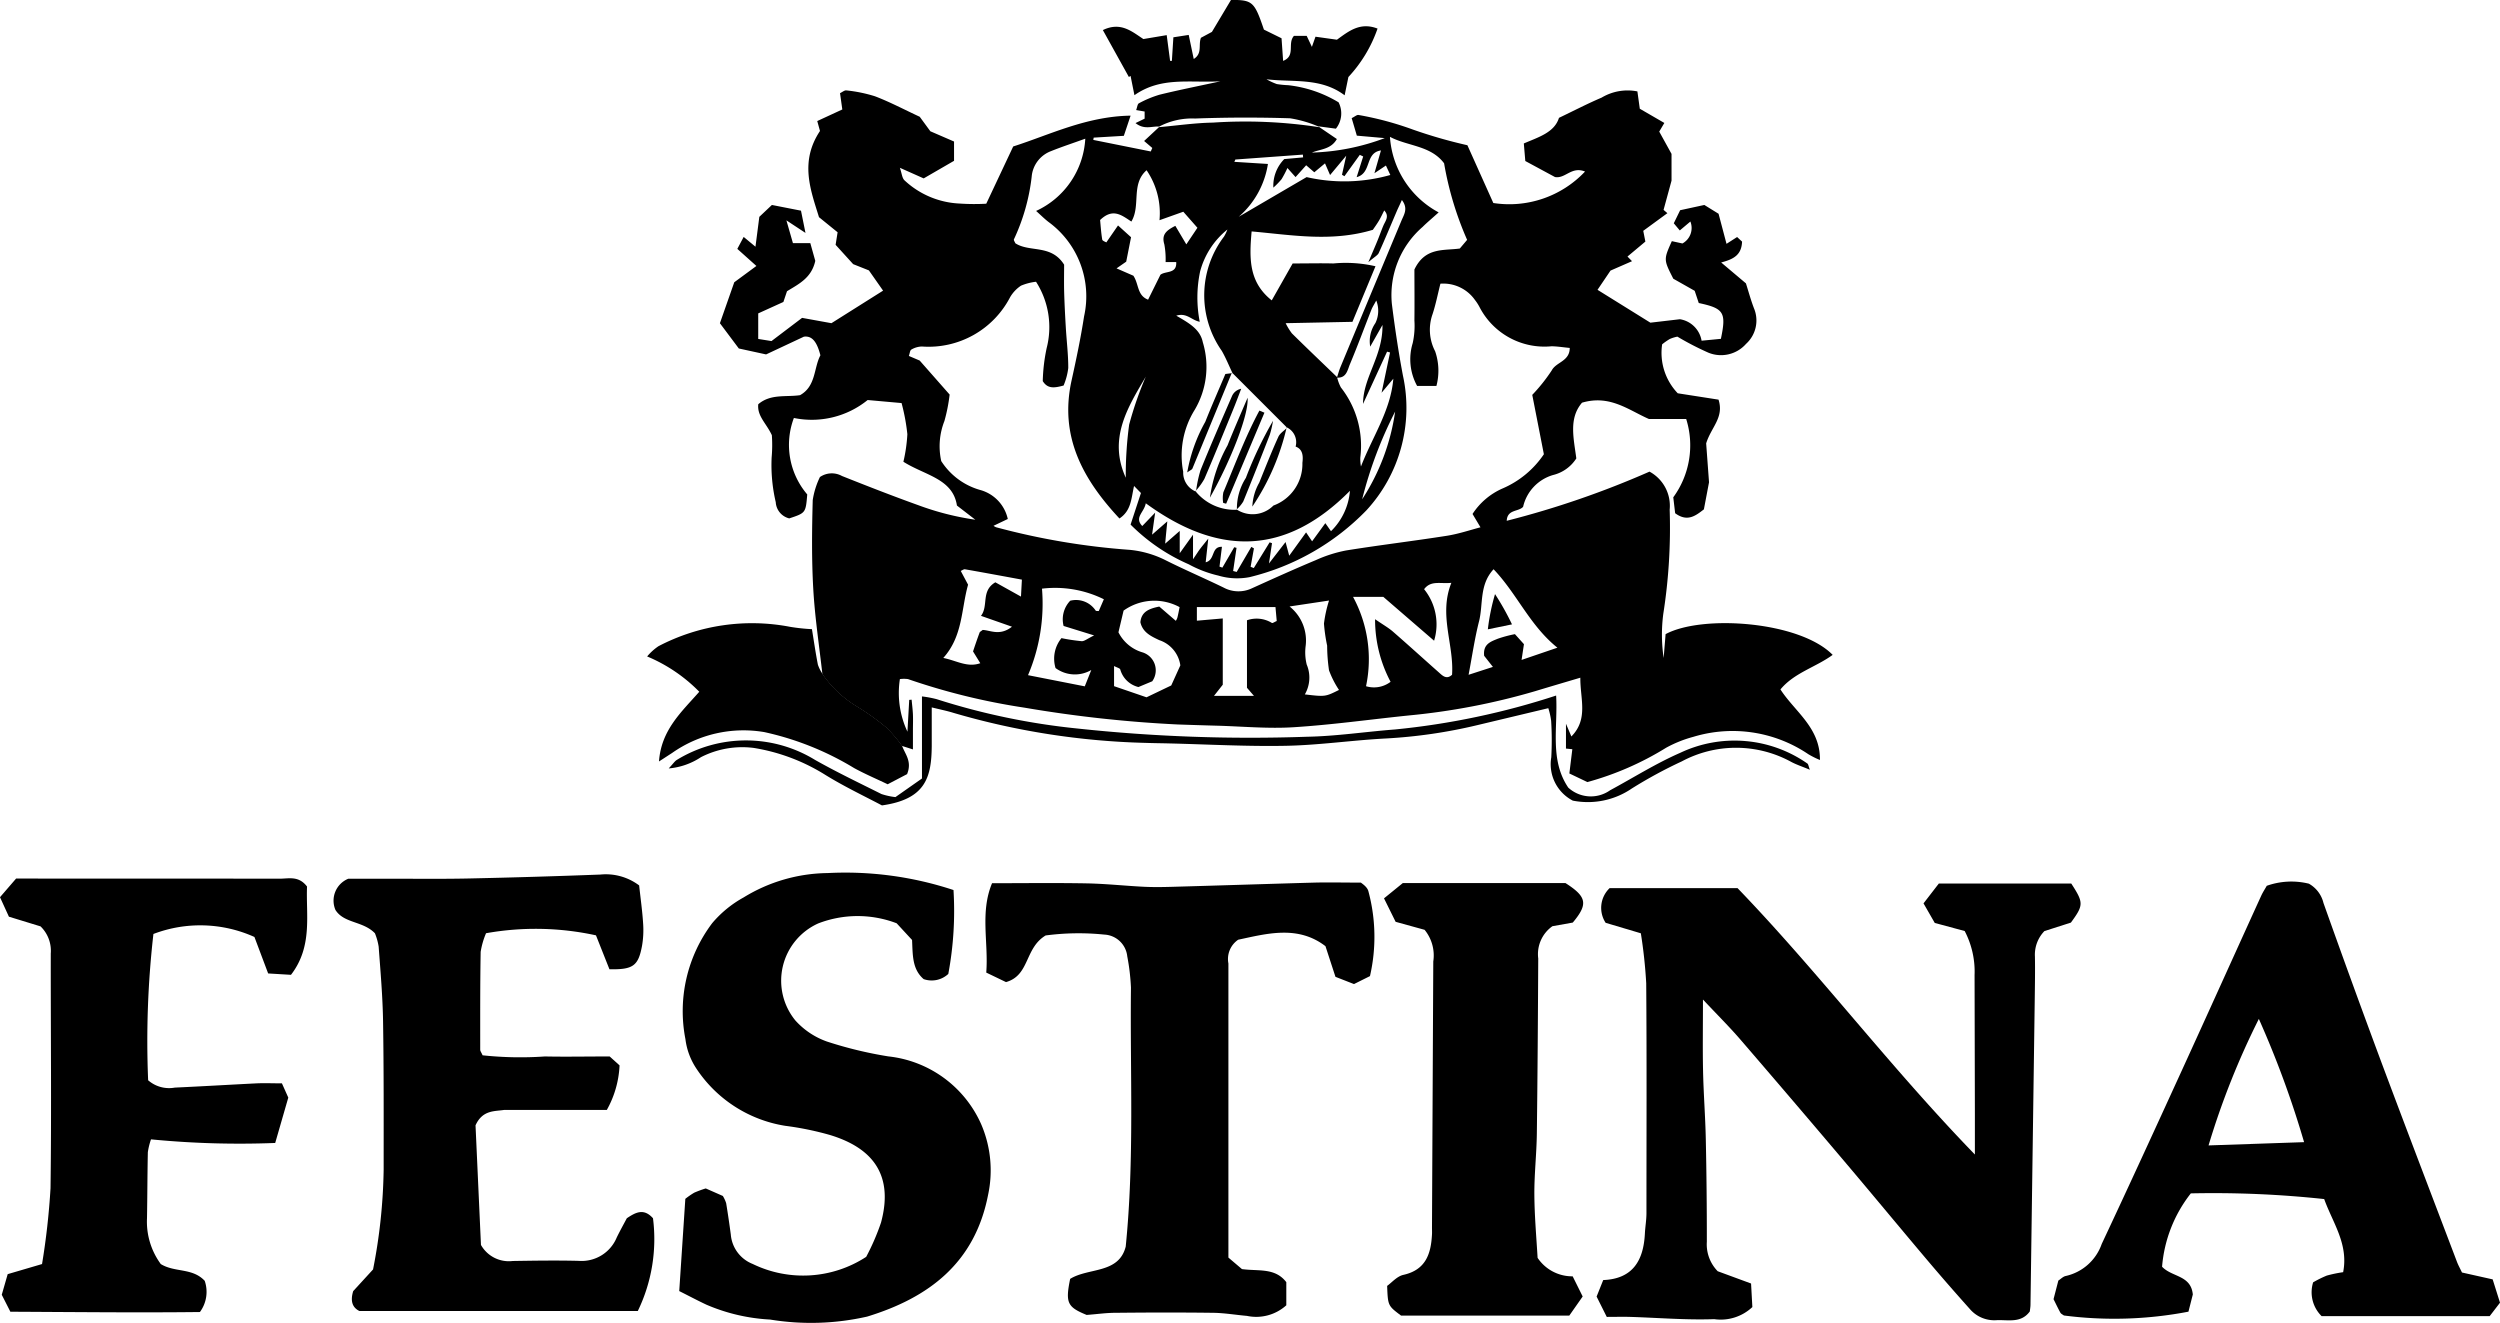
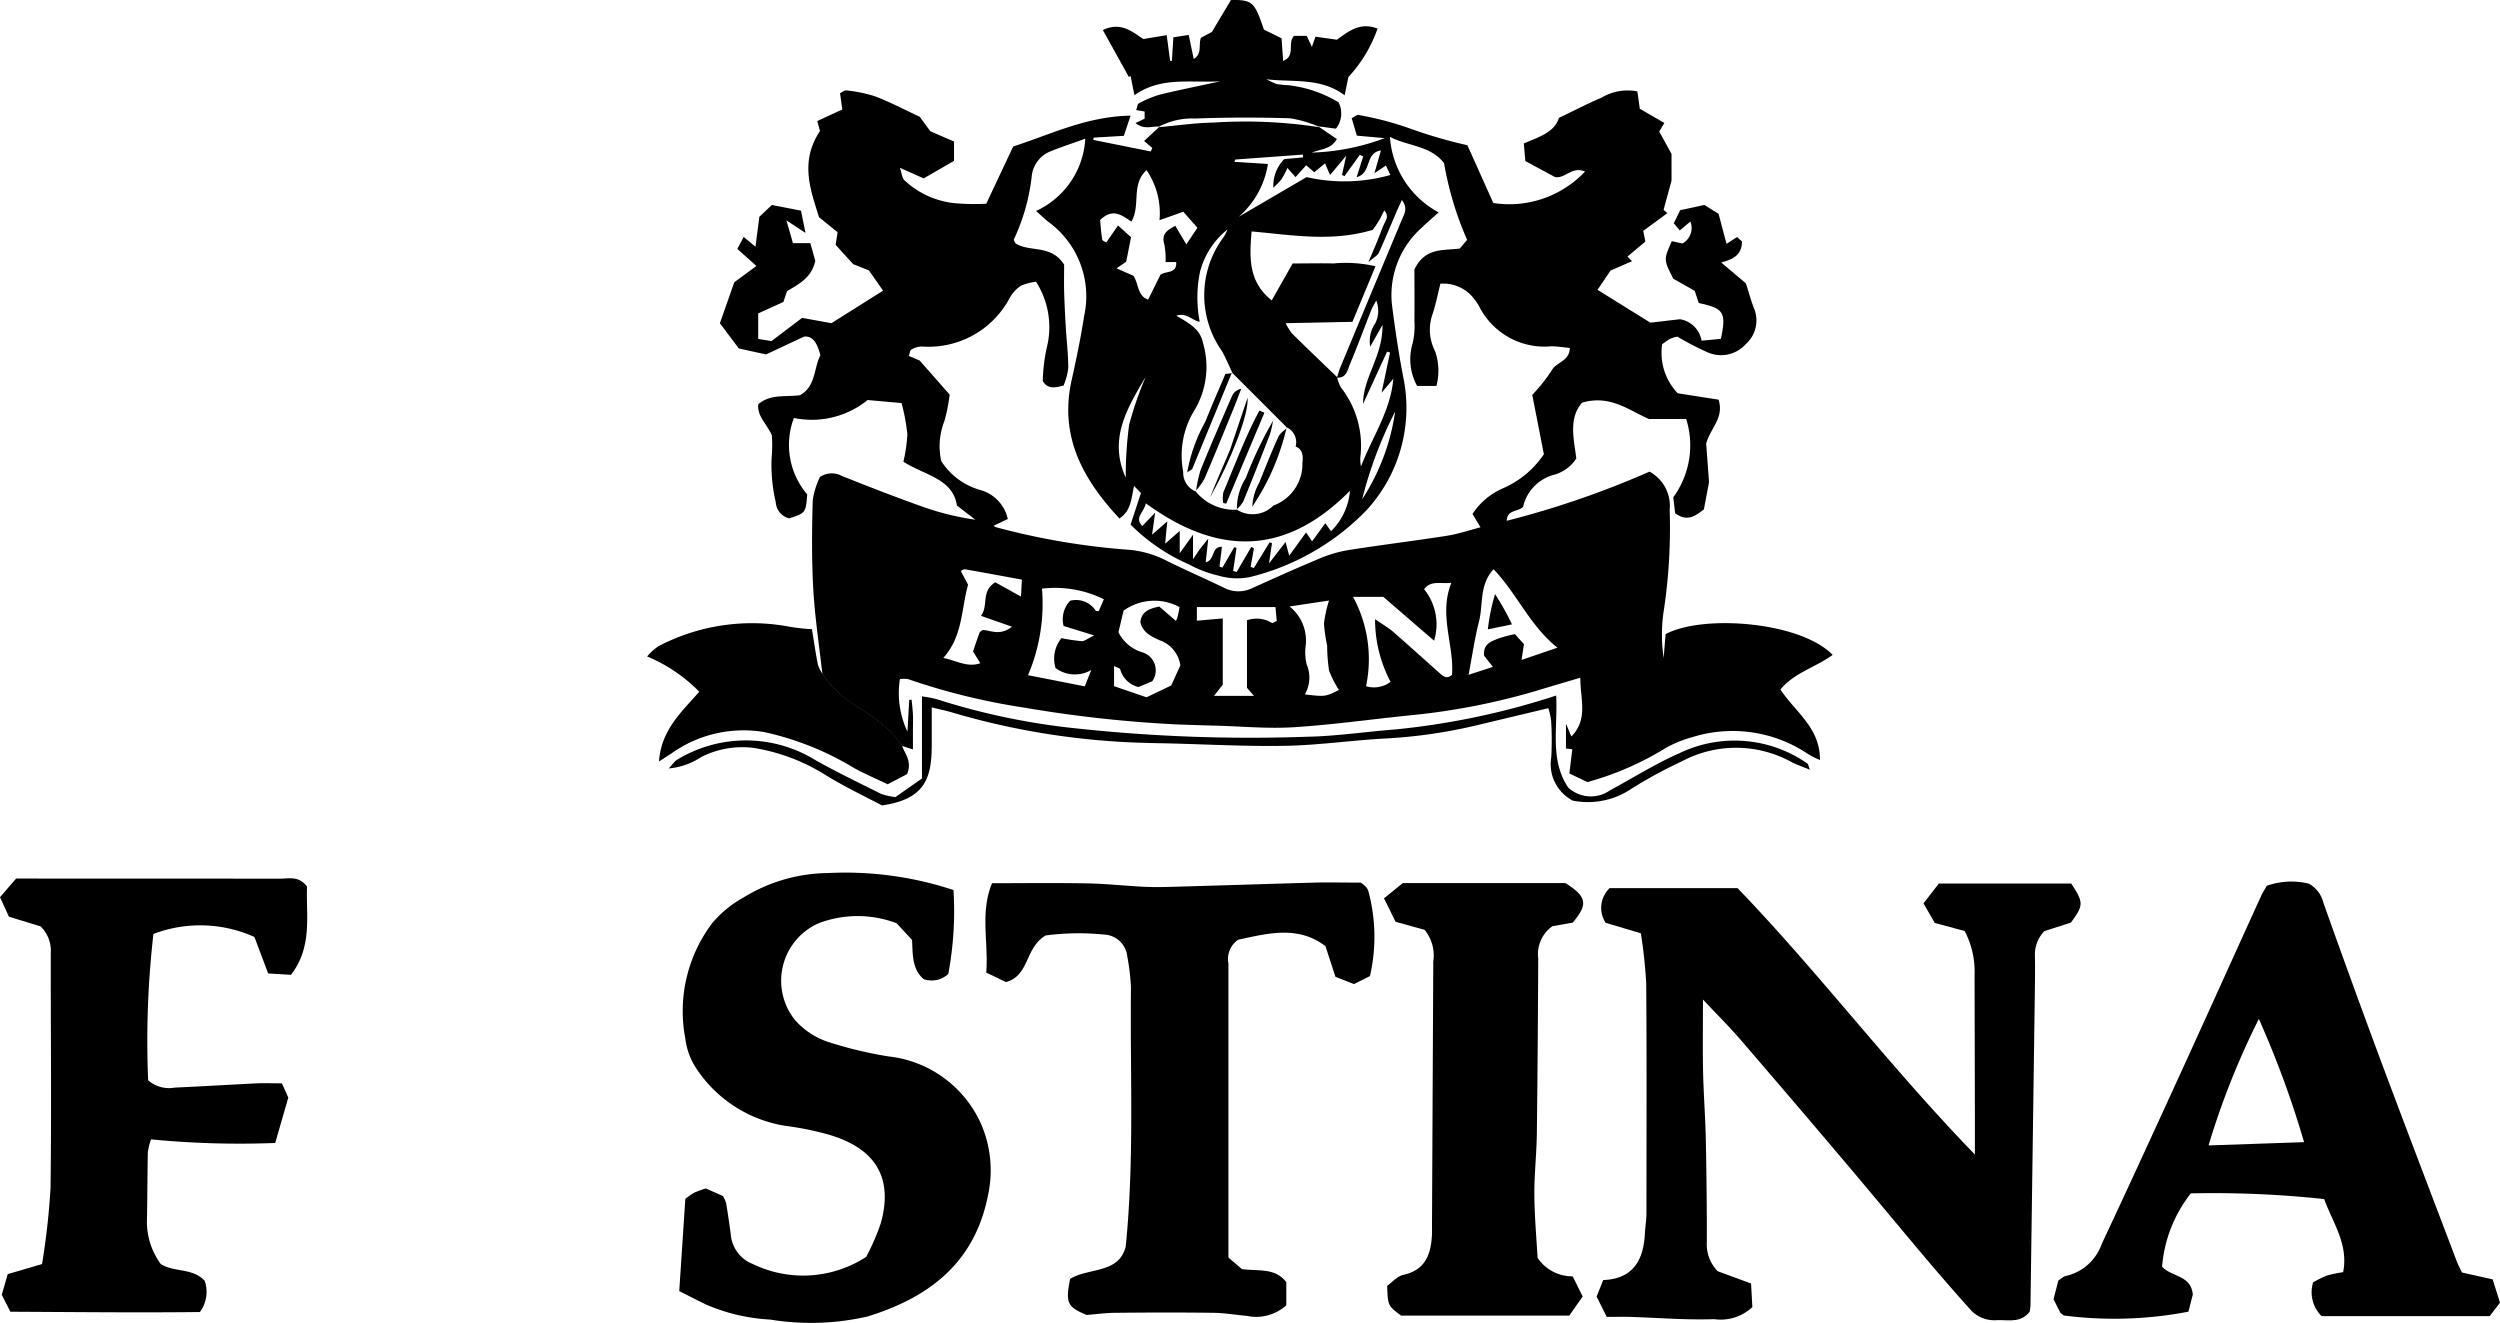
<svg xmlns="http://www.w3.org/2000/svg" width="117.911" height="62.381" viewBox="0 0 117.911 62.381">
  <g transform="translate(-1781 -1014)">
    <path d="M186,21.449l.865.588c-.279.493-.774.471-1.178.639a10.55,10.55,0,0,0,3.437-.682l-1.317-.116-.243-.826c.147-.071.247-.166.324-.149a15.02,15.02,0,0,1,2.57.69,23.172,23.172,0,0,0,2.564.737l1.223,2.725a4.913,4.913,0,0,0,4.325-1.484c-.635-.262-.929.348-1.417.259l-1.4-.756q-.029-.341-.07-.828c.694-.3,1.442-.515,1.658-1.208.736-.352,1.363-.679,2.012-.954a2.384,2.384,0,0,1,1.687-.293l.113.817,1.158.671-.241.408.58,1.051V24l-.376,1.379.181.155-1.139.833.1.507-.844.706.214.219-1.014.443-.613.907,2.493,1.55,1.394-.163a1.233,1.233,0,0,1,1.021,1.013l.911-.088c.263-1.251.14-1.436-1.044-1.689l-.192-.576-1.009-.571c-.458-.9-.458-.9-.069-1.771l.5.109a.831.831,0,0,0,.375-1.035l-.5.421-.283-.338.3-.616,1.141-.248.671.415.375,1.418.5-.321.234.217c-.026.624-.388.828-.986.983l1.168.986c.118.37.229.784.382,1.182a1.49,1.49,0,0,1-.378,1.673,1.574,1.574,0,0,1-1.775.414,13.652,13.652,0,0,1-1.462-.757,1.71,1.71,0,0,0-.357.111,2.9,2.9,0,0,0-.362.252,2.758,2.758,0,0,0,.736,2.309l1.923.3c.272.845-.35,1.3-.583,2.063.034.462.081,1.1.135,1.834l-.242,1.277c-.387.3-.778.611-1.356.182l-.088-.75a4.152,4.152,0,0,0,.609-3.694h-1.759c-.955-.417-1.839-1.158-3.154-.768-.638.741-.389,1.691-.269,2.627a1.805,1.805,0,0,1-1.094.783,2.029,2.029,0,0,0-1.415,1.5c-.217.244-.747.111-.773.66a43.039,43.039,0,0,0,6.734-2.319,1.832,1.832,0,0,1,.951,1.792,26.2,26.2,0,0,1-.3,4.91,7.571,7.571,0,0,0,.016,2.087c.031-.385.063-.77.092-1.124,1.724-.931,6.323-.611,7.88.978-.8.583-1.817.845-2.463,1.63.683,1.057,1.88,1.8,1.863,3.328a4.084,4.084,0,0,1-.546-.272,6.375,6.375,0,0,0-5.432-.819,5.773,5.773,0,0,0-1.276.512,14.128,14.128,0,0,1-3.715,1.62l-.85-.406c.048-.39.093-.759.14-1.144l-.3-.03V49.615l.255.6c.814-.822.41-1.786.423-2.772-.729.217-1.436.424-2.14.638a31.77,31.77,0,0,1-5.97,1.145c-1.807.186-3.61.441-5.422.554-1.207.076-2.427-.042-3.641-.074q-.913-.025-1.825-.057a60.075,60.075,0,0,1-7.223-.793,30.931,30.931,0,0,1-5.49-1.347,1.427,1.427,0,0,0-.382,0,4.3,4.3,0,0,0,.356,2.481q.042-.748.084-1.5l.113-.01c.021.232.052.464.062.7.01.25,0,.5,0,.752,0,.282,0,.564,0,.894l-.523-.167a6.408,6.408,0,0,0-.736-.863,11.817,11.817,0,0,0-1.443-1.025,5.276,5.276,0,0,1-1.568-1.491c-.149-1.342-.355-2.681-.431-4.027-.079-1.392-.063-2.792-.025-4.186a3.818,3.818,0,0,1,.339-1.087.986.986,0,0,1,1.038-.051c1.191.474,2.385.941,3.591,1.374a13.036,13.036,0,0,0,2.7.689l-.867-.669c-.192-1.272-1.509-1.42-2.525-2.065a7.339,7.339,0,0,0,.187-1.3,9.471,9.471,0,0,0-.273-1.468l-1.6-.143a4.183,4.183,0,0,1-3.479.846,3.6,3.6,0,0,0,.63,3.607c-.072.872-.072.872-.849,1.13a.835.835,0,0,1-.636-.764,7.681,7.681,0,0,1-.194-2.11,6.62,6.62,0,0,0,.01-1.051c-.262-.565-.7-.9-.641-1.459.582-.5,1.3-.33,1.971-.428.756-.422.642-1.283.96-1.881-.142-.547-.348-.939-.78-.877l-1.782.836-1.286-.28-.892-1.192.677-1.931,1.044-.769-.9-.806.3-.564.556.462c.059-.454.107-.824.182-1.409l.593-.56,1.372.269.212,1.05-.9-.593.308,1.075h.82l.234.836c-.179.812-.784,1.092-1.334,1.432l-.17.506-1.187.539v1.205l.626.1,1.443-1.094,1.384.251,2.436-1.535-.669-.955-.742-.295-.828-.911.094-.592-.878-.712c-.392-1.273-.921-2.607.047-4.065l-.129-.469,1.182-.546-.108-.769c.113-.052.213-.143.3-.13a6.815,6.815,0,0,1,1.346.276c.7.266,1.358.616,2.114.968l.5.683,1.118.484v.91l-1.432.829-1.122-.5c.091.264.1.47.211.586a4.07,4.07,0,0,0,2.6,1.1,10.255,10.255,0,0,0,1.262.008l1.271-2.7c1.722-.549,3.442-1.418,5.537-1.454l-.319.952-1.422.085-.019.108,2.711.545.072-.165-.386-.329.721-.671-.022.019c.848-.075,1.695-.2,2.544-.215a22.934,22.934,0,0,1,5.009.215Zm.877,11.824a1.95,1.95,0,0,0,.179.482,4.452,4.452,0,0,1,.915,3.307,1.937,1.937,0,0,0,.031.421c.534-1.392,1.4-2.628,1.527-4.143l-.555.664.4-1.9-.141-.038L188.1,34.53c0-1.258.94-2.248.917-3.724l-.579,1.023a1.5,1.5,0,0,1,.246-1.113,1.333,1.333,0,0,0,.04-1.063c-.1.187-.179.306-.23.435-.338.858-.656,1.724-1.014,2.574-.113.269-.163.66-.611.628.055-.168.1-.34.167-.5q1.432-3.449,2.872-6.895c.125-.3.331-.58.024-.982-.1.227-.179.382-.246.539-.28.654-.551,1.312-.845,1.959-.051.113-.2.183-.491.436.216-.51.329-.768.435-1.028.094-.23.175-.465.272-.694s.3-.444.043-.72c-.087.17-.16.332-.251.484-.107.179-.231.348-.286.43-1.95.586-3.82.243-5.718.076-.112,1.27-.142,2.387.949,3.252l.986-1.741c.706,0,1.314-.017,1.921,0a6.191,6.191,0,0,1,1.986.132L187.6,30.659l-3.15.064a2.939,2.939,0,0,0,.294.48c.708.7,1.425,1.381,2.139,2.07m-6.662,5.394-.023-.02a2.359,2.359,0,0,0,1.955.875l-.018-.015a1.378,1.378,0,0,0,1.738-.183,2.084,2.084,0,0,0,1.367-2.01c.027-.231.065-.633-.32-.771a.777.777,0,0,0-.421-.908l.018.016-2.6-2.6.024.023c-.165-.348-.31-.707-.5-1.041a4.57,4.57,0,0,1,.1-5.392,1.945,1.945,0,0,0,.162-.336,3.773,3.773,0,0,0-1.289,1.985,5.97,5.97,0,0,0-.016,2.366c-.389-.072-.609-.441-1.107-.287.6.347,1.128.641,1.251,1.251a3.986,3.986,0,0,1-.383,3.192,4.069,4.069,0,0,0-.541,2.918.963.963,0,0,0,.6.936M191.663,25.5c-.332.3-.551.48-.752.681a4.256,4.256,0,0,0-1.45,3.645c.142,1.128.31,2.255.521,3.371a7.126,7.126,0,0,1-1.728,6.358,11.432,11.432,0,0,1-5.508,3.146,3.1,3.1,0,0,1-1.471-.074,5.492,5.492,0,0,1-1.394-.531,8.888,8.888,0,0,1-2.745-1.874l.489-1.489L177.3,38.4c-.137.605-.13,1.161-.689,1.534-1.731-1.854-2.837-3.87-2.26-6.5.221-1,.434-2.013.591-3.029a4.341,4.341,0,0,0-1.669-4.451c-.191-.145-.361-.318-.593-.525A3.993,3.993,0,0,0,175,22.021c-.626.226-1.128.39-1.616.587a1.414,1.414,0,0,0-.913,1.212,9.474,9.474,0,0,1-.836,2.946c-.021.041.043.126.067.188.68.441,1.69.037,2.3,1.01,0,.32-.01.781,0,1.243.016.571.045,1.142.079,1.712.037.64.118,1.279.116,1.919a3.094,3.094,0,0,1-.22.825c-.442.12-.752.162-.983-.209a8.441,8.441,0,0,1,.183-1.552,3.964,3.964,0,0,0-.5-3.133,2.572,2.572,0,0,0-.71.185,1.658,1.658,0,0,0-.511.54,4.332,4.332,0,0,1-4.16,2.329,1.015,1.015,0,0,0-.5.145c-.065.034-.072.178-.117.3l.51.217,1.413,1.605a8.056,8.056,0,0,1-.247,1.25,3.243,3.243,0,0,0-.149,1.886A3.217,3.217,0,0,0,170.08,38.6a1.824,1.824,0,0,1,1.265,1.358l-.673.321a.566.566,0,0,0,.123.069,33.421,33.421,0,0,0,6.3,1.065,4.771,4.771,0,0,1,1.626.457c.923.465,1.875.872,2.805,1.324a1.48,1.48,0,0,0,1.338.03c1.005-.455,2.011-.91,3.029-1.335a6.347,6.347,0,0,1,1.408-.447c1.58-.254,3.17-.444,4.75-.692.554-.087,1.092-.27,1.588-.4l-.375-.629a3.238,3.238,0,0,1,1.41-1.2,4.476,4.476,0,0,0,1.955-1.617l-.548-2.8A8.143,8.143,0,0,0,197,32.95c.21-.4.847-.424.849-1.06-.308-.029-.583-.075-.858-.078a3.447,3.447,0,0,1-3.381-1.819,2.229,2.229,0,0,0-.229-.361,1.826,1.826,0,0,0-1.632-.772c-.123.484-.217.968-.369,1.433a2.2,2.2,0,0,0,.12,1.754,2.808,2.808,0,0,1,.061,1.634h-.911a2.609,2.609,0,0,1-.208-2.017,3.752,3.752,0,0,0,.081-1.065c.01-.857,0-1.714,0-2.407.506-1.065,1.383-.883,2.141-.991l.345-.408a15.4,15.4,0,0,1-1.086-3.611c-.63-.843-1.71-.8-2.554-1.248a4.373,4.373,0,0,0,2.3,3.565m-12.046-.033-1.123.4a3.593,3.593,0,0,0-.609-2.357c-.749.656-.265,1.668-.718,2.421-.463-.305-.876-.65-1.474-.073.024.249.045.588.1.921.01.064.151.107.193.135l.552-.8.614.555-.228,1.153-.456.317.794.346c.266.4.17.929.694,1.13l.582-1.175c.251-.194.782-.031.744-.6h-.5a3.86,3.86,0,0,0-.06-.834c-.137-.453.08-.652.519-.873l.518.873.524-.782-.668-.759m12.677,21.843c.1-1.429-.64-2.825-.032-4.338-.521.056-.963-.129-1.286.3a2.64,2.64,0,0,1,.471,2.43l-2.393-2.067h-1.429a6.165,6.165,0,0,1,.612,4.213,1.292,1.292,0,0,0,1.158-.208,6.245,6.245,0,0,1-.731-2.952c.387.265.625.4.825.57.729.634,1.443,1.284,2.166,1.924.185.164.371.372.639.126m1.514-.9c-.059-.554.323-.667.644-.8a5.919,5.919,0,0,1,.808-.216l.425.473-.112.743,1.69-.577c-1.306-1.05-1.905-2.544-3.01-3.7-.684.738-.482,1.657-.686,2.456s-.32,1.614-.493,2.522l1.147-.372-.414-.525m-14.943-6.335c-.039.395-.064.639-.1,1.047l.686-.6v1.052l.627-.875v1.159c.2-.292.264-.4.336-.492.086-.115.178-.224.384-.482L180.678,42c.462-.111.246-.745.767-.73-.043.347-.079.641-.115.934l.136.048.558-.962.109.029-.16,1.092.167.044.691-1.182.123.072-.157.868.15.059.747-1.213.112.04-.143.957.782-1.011.173.645.795-1.1.284.421.624-.856.267.379a3,3,0,0,0,.894-1.905c-3.068,3.1-6.249,3.055-9.629.588-.074.43-.557.666-.165,1.072l.607-.631-.145,1.039.711-.621m-2.985,3.668a5.188,5.188,0,0,0-2.918-.5,8.613,8.613,0,0,1-.659,4.08l2.677.527.307-.771a1.535,1.535,0,0,1-1.686-.092,1.529,1.529,0,0,1,.28-1.411,8.685,8.685,0,0,0,.953.144c.128.006.262-.115.587-.272l-1.44-.446a1.267,1.267,0,0,1,.312-1.19,1.11,1.11,0,0,1,1.2.464c.018.028.1.017.146.024l.241-.557m.689,1.56a1.851,1.851,0,0,0,1.125.942.887.887,0,0,1,.467,1.367l-.651.271a1.178,1.178,0,0,1-.857-.83c-.02-.06-.148-.085-.292-.161v.95l1.531.525,1.166-.559.429-.947a1.468,1.468,0,0,0-.992-1.189c-.385-.182-.784-.364-.892-.846.047-.49.393-.638.891-.739l.78.673a.6.6,0,0,0,.072-.146c.042-.165.072-.334.106-.5a2.493,2.493,0,0,0-2.642.164l-.242,1.022m4.5,3h1.892l-.33-.382V44.735a1.371,1.371,0,0,1,1.175.126c.033.02.116-.044.228-.091-.019-.215-.04-.446-.059-.657h-3.707v.642l1.221-.107v3.126l-.42.534M169.707,46.2c.1-.3.2-.595.311-.892.01-.029.053-.046.143-.117.354.01.808.3,1.381-.153l-1.462-.512c.367-.474-.013-1.175.678-1.582l1.209.674c.017-.311.029-.538.043-.8-.94-.173-1.811-.335-2.684-.488-.058-.01-.128.049-.2.077l.346.65c-.328,1.161-.243,2.425-1.169,3.455.633.126,1.131.463,1.745.248l-.342-.556m12.378-23.21-.054.119,1.584.1a4.138,4.138,0,0,1-1.376,2.49l3.2-1.87a7.958,7.958,0,0,0,3.949-.1l-.208-.446-.542.363.308-1.075c-.77.115-.422,1.07-1.147,1.261l.309-.976-.16-.076-.725,1.007-.115-.068.2-.9-.762.913-.239-.551-.505.421-.384-.332-.5.559-.383-.429a5.333,5.333,0,0,1-.276.526,3.766,3.766,0,0,1-.388.4,1.793,1.793,0,0,1,.515-1.347l.888-.08-.01-.131-3.175.231m2.546,21.081a2.051,2.051,0,0,1,.755,1.894,2.4,2.4,0,0,0,.054.845,1.58,1.58,0,0,1-.088,1.408c.962.113.962.113,1.611-.21a4.5,4.5,0,0,1-.471-.925,8.323,8.323,0,0,1-.088-1.164,7.962,7.962,0,0,1-.15-1.04,6.062,6.062,0,0,1,.239-1.088l-1.863.28m3.425-5.055a10.218,10.218,0,0,0,1.556-4.137,19.433,19.433,0,0,0-1.556,4.137m-10.2-5.791c-.847,1.445-1.79,2.917-.949,4.773a17.95,17.95,0,0,1,.159-2.5,16.632,16.632,0,0,1,.79-2.275" transform="translate(1657.187 998.52)" />
    <path d="M351.816,195.893l-1.656-.493a1.288,1.288,0,0,1,.187-1.635h6.035c3.826,3.971,7.185,8.431,11.193,12.563,0-.77,0-1.339,0-1.908q-.007-3.276-.015-6.552a4.123,4.123,0,0,0-.466-2.081l-1.411-.381-.53-.923.722-.936h6.246c.588.907.588,1.016-.017,1.843l-1.249.4a1.6,1.6,0,0,0-.448,1.2c.012.68,0,1.361-.009,2.041q-.1,7.189-.2,14.378c0,.106-.021.212-.032.32-.415.569-1.022.386-1.574.413a1.517,1.517,0,0,1-1.246-.518q-1.037-1.157-2.041-2.344c-1.36-1.61-2.7-3.235-4.065-4.843q-2.355-2.781-4.734-5.542c-.511-.591-1.067-1.143-1.756-1.876,0,1.275-.018,2.329.005,3.383.023,1.07.107,2.138.129,3.207q.051,2.416.049,4.833a1.813,1.813,0,0,0,.513,1.391l1.573.579c.023.423.043.774.061,1.111a2.177,2.177,0,0,1-1.8.57c-1.315.047-2.636-.065-3.954-.106-.354-.011-.708,0-1.113,0l-.479-.959.312-.779c1.4-.056,1.9-.928,1.965-2.188.016-.32.073-.639.074-.959,0-3.616.017-7.233-.011-10.849a23.11,23.11,0,0,0-.253-2.355" transform="translate(1506.569 862.124)" />
    <path d="M469.138,211.564l1.438.322.346,1.1-.486.633h-7.928a1.58,1.58,0,0,1-.4-1.593,5.266,5.266,0,0,1,.642-.318,6.172,6.172,0,0,1,.774-.161c.262-1.331-.5-2.343-.894-3.449a49.035,49.035,0,0,0-6.29-.268,6.429,6.429,0,0,0-1.356,3.459c.471.5,1.36.389,1.45,1.309l-.206.811a18.471,18.471,0,0,1-5.875.18c-.056-.043-.133-.075-.165-.132-.119-.215-.223-.439-.323-.638l.227-.877c.116-.074.227-.195.355-.217a2.335,2.335,0,0,0,1.69-1.509c1.273-2.71,2.521-5.433,3.766-8.156,1.259-2.752,2.5-5.511,3.756-8.266.073-.16.171-.308.263-.471a3.466,3.466,0,0,1,1.985-.1,1.425,1.425,0,0,1,.689.91q1.323,3.724,2.7,7.428c1.183,3.168,2.392,6.327,3.593,9.489.062.165.15.32.239.511m-9.58-11.958a36.907,36.907,0,0,0-2.372,5.965l4.506-.154a45.9,45.9,0,0,0-2.133-5.811" transform="translate(1427.989 862.455)" />
-     <path d="M87.531,192.029c.072.663.153,1.227.188,1.8a4.389,4.389,0,0,1-.052,1.066c-.177.948-.427,1.12-1.536,1.1l-.635-1.6a13.332,13.332,0,0,0-5.185-.1,3.763,3.763,0,0,0-.254.878c-.026,1.539-.021,3.079-.021,4.618,0,.064.053.127.112.262a16.772,16.772,0,0,0,2.938.054c1,.021,2,0,3.055,0l.467.421a4.723,4.723,0,0,1-.6,2.1H81.172c-.45.073-1.024-.007-1.357.727l.256,5.641a1.509,1.509,0,0,0,1.5.758c1.039-.017,2.079-.033,3.117-.006a1.793,1.793,0,0,0,1.79-1.11c.157-.319.33-.631.473-.9.422-.283.8-.483,1.234,0a7.774,7.774,0,0,1-.716,4.374H74.336c-.329-.163-.435-.469-.29-.938l.936-1.022a26.109,26.109,0,0,0,.5-4.716c0-2.328.009-4.656-.028-6.984-.019-1.176-.121-2.352-.208-3.526a2.855,2.855,0,0,0-.176-.629c-.569-.586-1.456-.458-1.862-1.1a1.117,1.117,0,0,1,.608-1.473H75.73c1.254,0,2.509.016,3.762-.011q3.106-.067,6.21-.185a2.613,2.613,0,0,1,1.828.511" transform="translate(1723.613 863.72)" />
    <path d="M148.793,210.948l.287-4.348a3.725,3.725,0,0,1,.42-.29,4.87,4.87,0,0,1,.544-.2l.806.355a1.611,1.611,0,0,1,.156.34c.081.492.153.985.219,1.479a1.633,1.633,0,0,0,1.028,1.386,5.444,5.444,0,0,0,5.357-.333,10.85,10.85,0,0,0,.7-1.618c.662-2.449-.629-3.593-2.419-4.133a14.266,14.266,0,0,0-2.089-.428,6.192,6.192,0,0,1-4.2-2.7,3.217,3.217,0,0,1-.517-1.387,6.892,6.892,0,0,1,1.265-5.476,5.259,5.259,0,0,1,1.481-1.211,7.71,7.71,0,0,1,3.953-1.148,16.253,16.253,0,0,1,5.944.8,16.181,16.181,0,0,1-.245,3.957,1.149,1.149,0,0,1-1.163.244c-.545-.471-.511-1.132-.546-1.846l-.727-.787a5.154,5.154,0,0,0-3.7.007,2.962,2.962,0,0,0-1.075,4.579,3.631,3.631,0,0,0,1.488.992,18.971,18.971,0,0,0,2.894.7,5.427,5.427,0,0,1,4.377,3.193,5.5,5.5,0,0,1,.327,3.345c-.625,3.205-2.791,4.842-5.7,5.734a11.952,11.952,0,0,1-4.581.14,8.753,8.753,0,0,1-3-.7c-.413-.194-.816-.408-1.284-.643" transform="translate(1664.243 863.942)" />
    <path d="M7.568,210.584c.666.421,1.5.172,2.087.8a1.6,1.6,0,0,1-.226,1.472c-2.931.035-5.928,0-8.94-.014l-.406-.8.28-.973,1.62-.476a34.641,34.641,0,0,0,.4-3.575c.049-3.689.007-7.379.011-11.068a1.6,1.6,0,0,0-.482-1.283L.42,194.21,0,193.291l.759-.879H1.6q5.806,0,11.612.005c.411,0,.874-.146,1.269.371-.056,1.341.275,2.825-.757,4.164l-1.077-.065L12,195.167a6.209,6.209,0,0,0-4.764-.142,44.465,44.465,0,0,0-.249,6.9,1.5,1.5,0,0,0,1.259.346c1.284-.059,2.567-.136,3.851-.2.389-.018.779,0,1.2,0l.3.672-.617,2.139a42.927,42.927,0,0,1-5.858-.17,3.271,3.271,0,0,0-.149.606c-.022,1.038-.021,2.077-.04,3.116a3.375,3.375,0,0,0,.643,2.149" transform="translate(1781 863.025)" />
    <path d="M234,197.734l-.758.378-.874-.342-.471-1.445c-1.3-1-2.762-.593-4.116-.305a1.1,1.1,0,0,0-.462,1.12c0,4.548,0,9.1,0,13.872l.639.543c.784.108,1.561-.076,2.092.617v1.09a2.115,2.115,0,0,1-1.856.5c-.53-.046-1.059-.138-1.589-.145-1.541-.02-3.081-.016-4.622,0-.425,0-.85.063-1.35.1-.909-.372-1.009-.568-.778-1.7.867-.54,2.294-.231,2.621-1.524.415-4.133.2-8.176.247-12.215a10.25,10.25,0,0,0-.175-1.477,1.144,1.144,0,0,0-1.086-1.023,11.885,11.885,0,0,0-2.762.041c-1,.6-.743,1.879-1.87,2.2l-.932-.449c.113-1.416-.3-2.84.274-4.215,1.543,0,3.009-.02,4.474.008.89.017,1.779.114,2.669.159.429.022.86.017,1.289.005,2.251-.063,4.5-.137,6.754-.2.678-.018,1.356,0,2.212,0,.032.034.285.184.347.391a8.276,8.276,0,0,1,.08,4.014" transform="translate(1611.618 862.301)" />
    <path d="M310.434,211.136a1.964,1.964,0,0,0,1.653.87l.472.951-.63.9h-7.937c-.619-.465-.619-.465-.655-1.4.213-.151.464-.453.767-.52,1.058-.236,1.3-.993,1.348-1.906.006-.107,0-.214,0-.322q.03-6.277.061-12.554a1.907,1.907,0,0,0-.41-1.492l-1.366-.377-.548-1.107.887-.721h7.671c1.008.646,1.078.988.346,1.863l-.961.172a1.612,1.612,0,0,0-.669,1.522c-.014,2.754-.031,5.508-.066,8.262-.012.961-.124,1.922-.117,2.882.008,1.03.1,2.059.153,2.973" transform="translate(1543.087 862.191)" />
    <path d="M150.038,138.849a5.282,5.282,0,0,0,1.568,1.491,11.815,11.815,0,0,1,1.443,1.025,6.4,6.4,0,0,1,.736.863c.135.393.484.734.237,1.34l-.916.479c-.5-.242-1.055-.476-1.576-.761a13.866,13.866,0,0,0-4.242-1.7,5.855,5.855,0,0,0-4.35.985c-.17.109-.338.221-.617.4.105-1.483,1.052-2.324,1.9-3.288a7.481,7.481,0,0,0-2.459-1.665,2.585,2.585,0,0,1,.532-.482,9.516,9.516,0,0,1,6.217-.914,8.972,8.972,0,0,0,1.024.109c.093.572.173,1.128.281,1.678a1.776,1.776,0,0,0,.221.435" transform="translate(1669.76 906.943)" />
    <path d="M244.268,5.97c-.343-.03-.707.169-1.125-.165l.43-.209V5.26l-.4-.069c.052-.137.062-.285.129-.318a4.943,4.943,0,0,1,.973-.406c.881-.217,1.771-.393,2.869-.631-1.484.076-2.8-.225-4.052.654l-.182-.909-.08.05-1.227-2.212c.842-.407,1.369.068,1.911.423l1.1-.185.16,1.213h.084c.022-.347.045-.695.071-1.111l.723-.112.237,1.135c.419-.26.208-.663.34-1l.518-.278.9-1.508c1.017,0,1.105.083,1.552,1.4l.831.409c.025.346.049.7.075,1.067.606-.239.188-.82.511-1.181h.6l.246.52.169-.48,1.012.142c.552-.4,1.092-.844,1.915-.525a6.429,6.429,0,0,1-1.375,2.285l-.177.862c-1.123-.849-2.433-.606-3.686-.756a3,3,0,0,0,.487.226,4.449,4.449,0,0,0,.533.053,5.842,5.842,0,0,1,2.381.809,1.152,1.152,0,0,1-.127,1.242l-.821-.11.023.02a5.58,5.58,0,0,0-1.366-.4q-2.238-.071-4.48.011a3.334,3.334,0,0,0-1.708.388Z" transform="translate(1591.413 1014)" />
    <path d="M146.512,155.789c.209-.22.281-.34.386-.4a6.241,6.241,0,0,1,6.511.006c1.022.577,2.083,1.085,3.133,1.61a3.253,3.253,0,0,0,.657.144l1.252-.878V152.4a5.24,5.24,0,0,1,.684.127,32.483,32.483,0,0,0,6.667,1.389,76.373,76.373,0,0,0,10.812.386c1.384-.025,2.763-.238,4.147-.343a35.558,35.558,0,0,0,7.6-1.6c.089,1.512-.316,3.024.571,4.341a1.573,1.573,0,0,0,1.974.127c1.1-.594,2.165-1.267,3.307-1.766a5.989,5.989,0,0,1,6,.506c.043.029.048.116.115.292-.354-.149-.647-.242-.911-.388a5.421,5.421,0,0,0-5.131-.006,21.6,21.6,0,0,0-2.354,1.277,3.671,3.671,0,0,1-2.785.573,1.935,1.935,0,0,1-1.015-2.042,14.762,14.762,0,0,0-.006-1.718,3.29,3.29,0,0,0-.134-.6l-3.35.8a24.163,24.163,0,0,1-4.328.63c-1.565.082-3.124.313-4.688.344-1.856.037-3.714-.069-5.572-.113-.358-.009-.717-.012-1.074-.025a35.223,35.223,0,0,1-9.053-1.418c-.3-.093-.618-.156-1.015-.255,0,.346,0,.662,0,.978,0,.287,0,.573,0,.86-.015,1.475-.3,2.494-2.348,2.785-.8-.424-1.762-.879-2.665-1.436a9.093,9.093,0,0,0-3.377-1.275,4.277,4.277,0,0,0-2.494.435,3.251,3.251,0,0,1-1.515.531" transform="translate(1666.033 894.446)" />
    <path d="M262.183,81.625q-.929,2.263-1.862,4.524c-.023.055-.109.085-.245.184a7.515,7.515,0,0,1,.852-2.389c.3-.757.63-1.5.947-2.254l.331-.042Z" transform="translate(1576.919 949.949)" />
    <path d="M269.821,90.038l-1.806,4.294-.14-.037a1.386,1.386,0,0,1,.008-.5c.545-1.294,1.034-2.616,1.7-3.854l.239.1" transform="translate(1570.816 943.424)" />
    <path d="M261.9,90.014A5.825,5.825,0,0,1,262.114,89c.476-1.177.984-2.343,1.49-3.508a.594.594,0,0,1,.428-.33c-.132.343-.259.689-.4,1.029-.441,1.077-.879,2.157-1.339,3.226a3.151,3.151,0,0,1-.422.578Z" transform="translate(1575.509 947.174)" />
-     <path d="M266.819,87.128c.064.787-.79,2.955-1.777,4.713a7.067,7.067,0,0,1,.831-2.466c.3-.754.63-1.5.946-2.247" transform="translate(1573.023 945.631)" />
+     <path d="M266.819,87.128c.064.787-.79,2.955-1.777,4.713c.3-.754.63-1.5.946-2.247" transform="translate(1573.023 945.631)" />
    <path d="M270.88,96.381a2.681,2.681,0,0,1,.423-1.505,18.306,18.306,0,0,1,1.28-2.691,4.609,4.609,0,0,1-.151.654q-.611,1.581-1.252,3.151a1.629,1.629,0,0,1-.316.376Z" transform="translate(1568.458 941.663)" />
    <path d="M275.953,93.619a11.191,11.191,0,0,1-1.619,3.737,2.51,2.51,0,0,1,.325-1.129c.292-.722.577-1.448.9-2.158.077-.172.274-.291.415-.434Z" transform="translate(1565.732 940.537)" />
    <path d="M326.262,130.144a9.948,9.948,0,0,0-.339,1.662l1.139-.234a12.421,12.421,0,0,0-.8-1.428" transform="translate(1525.25 911.876)" />
  </g>
</svg>